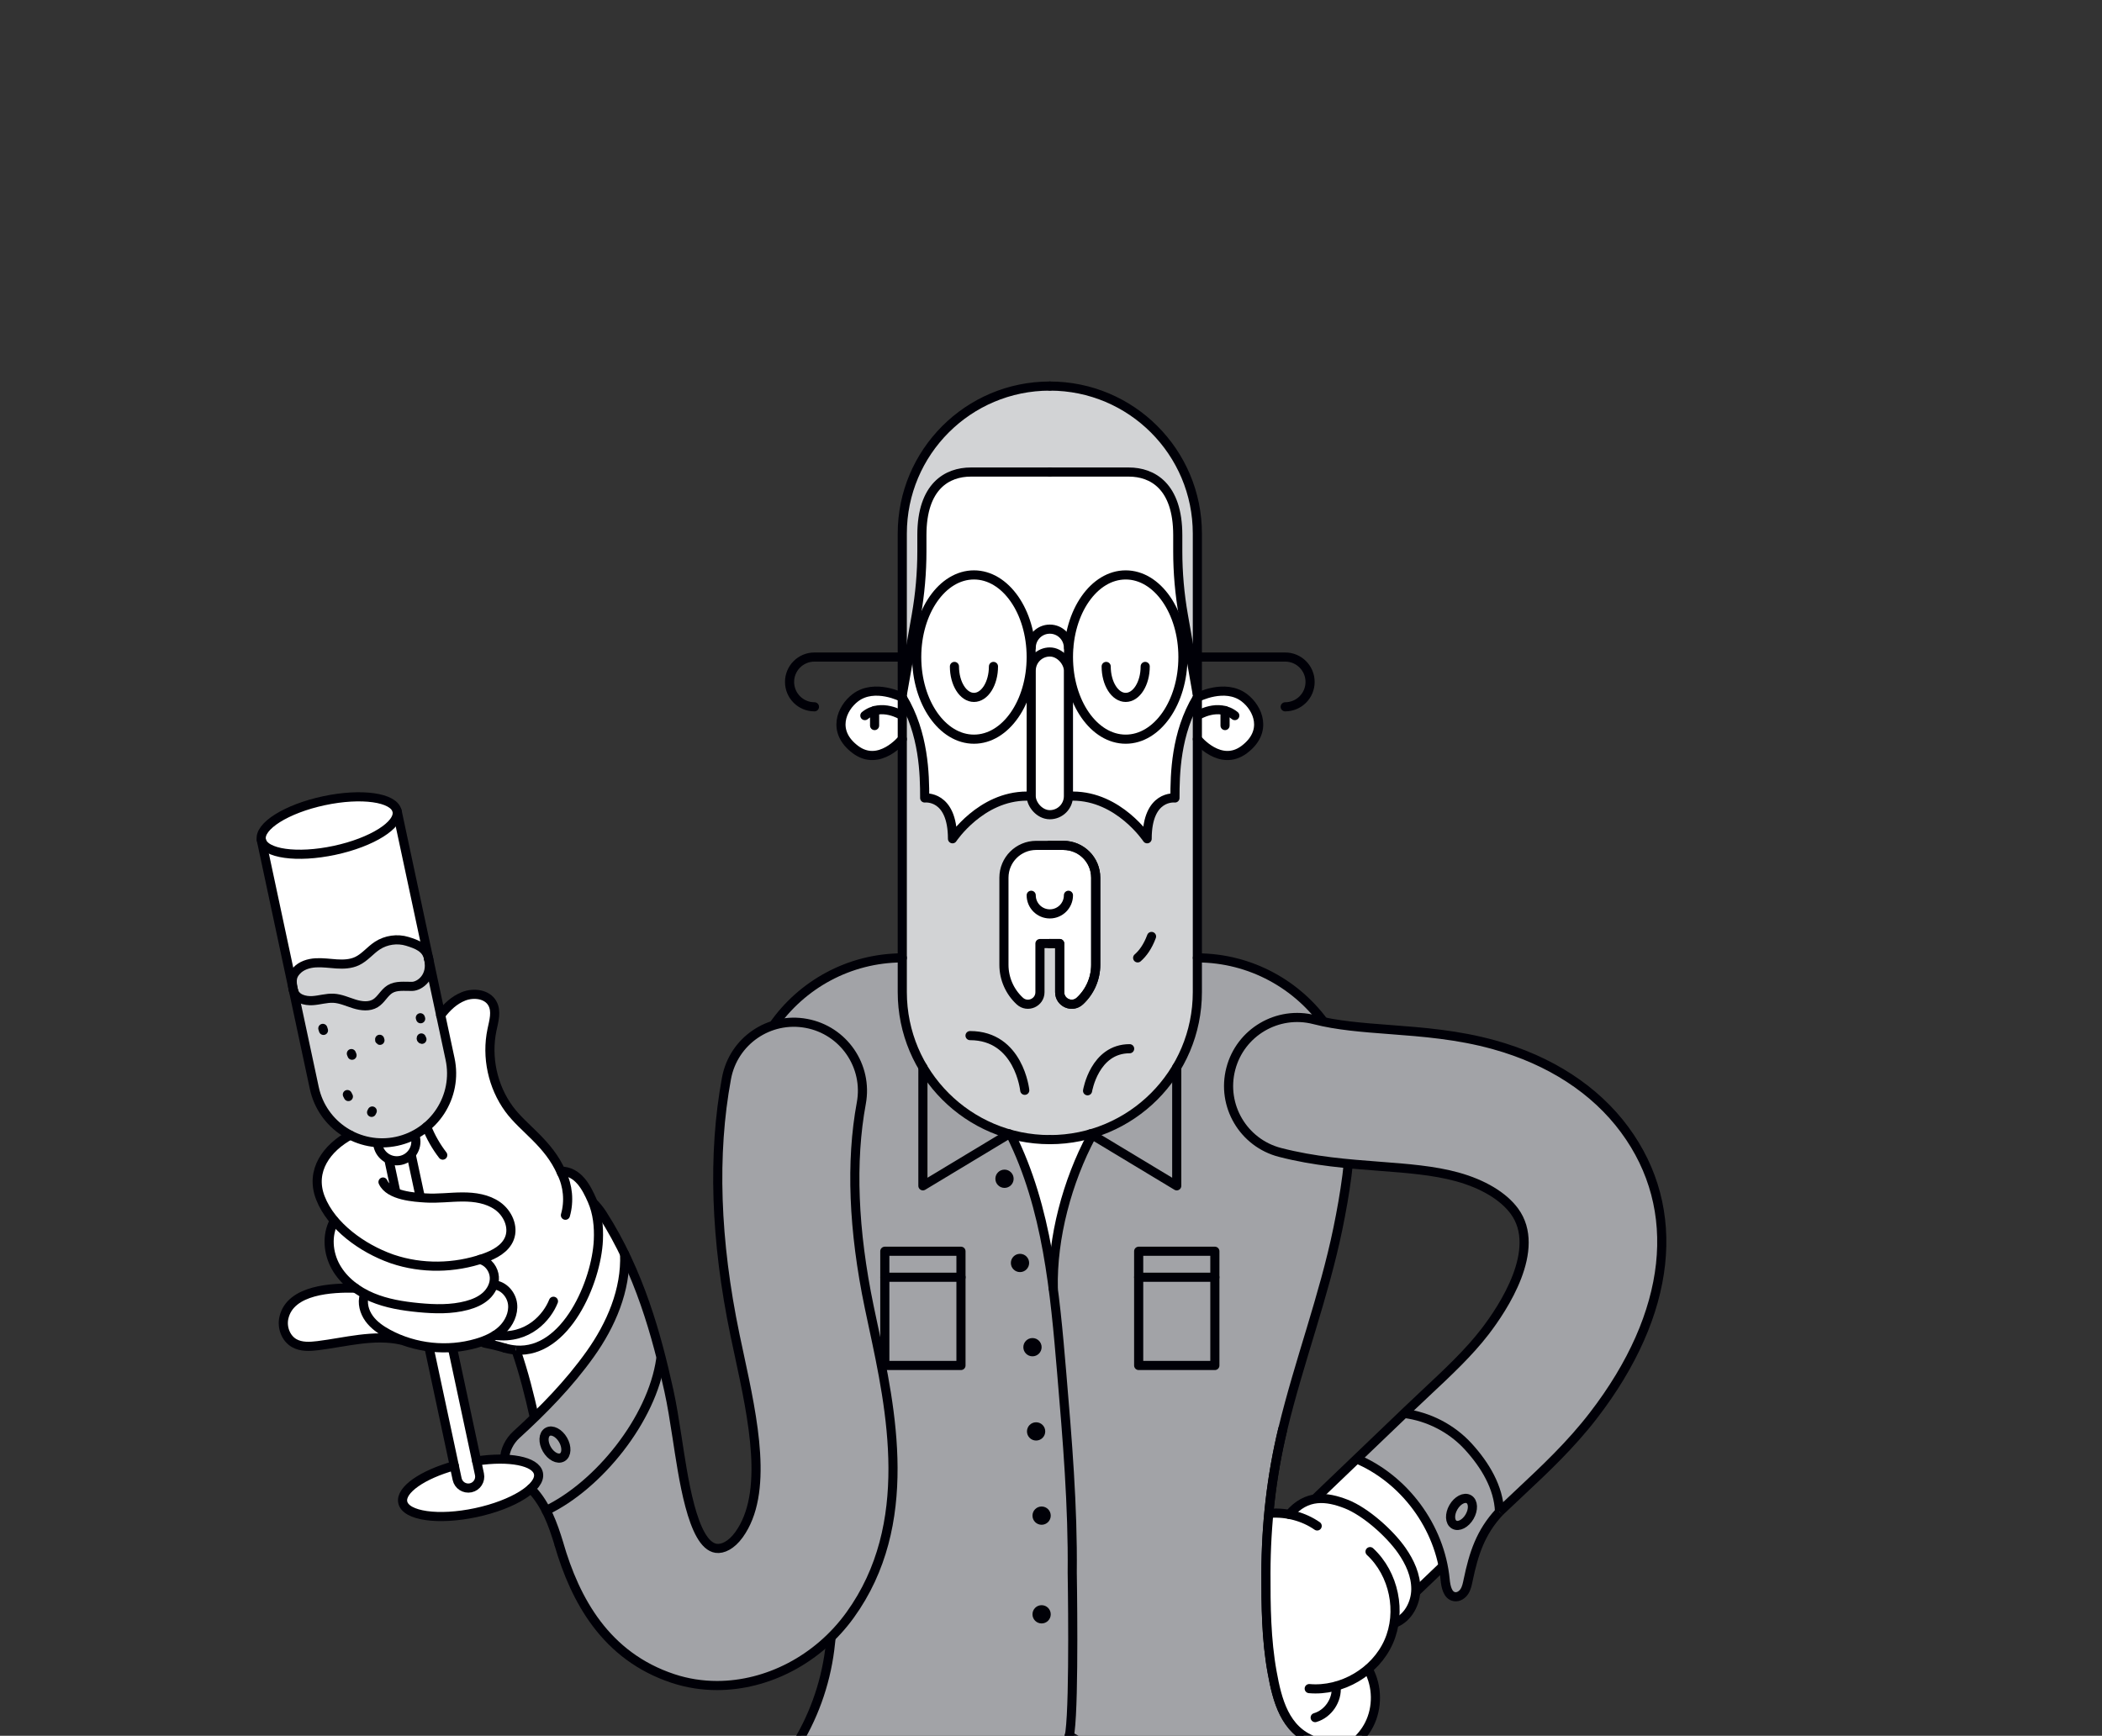
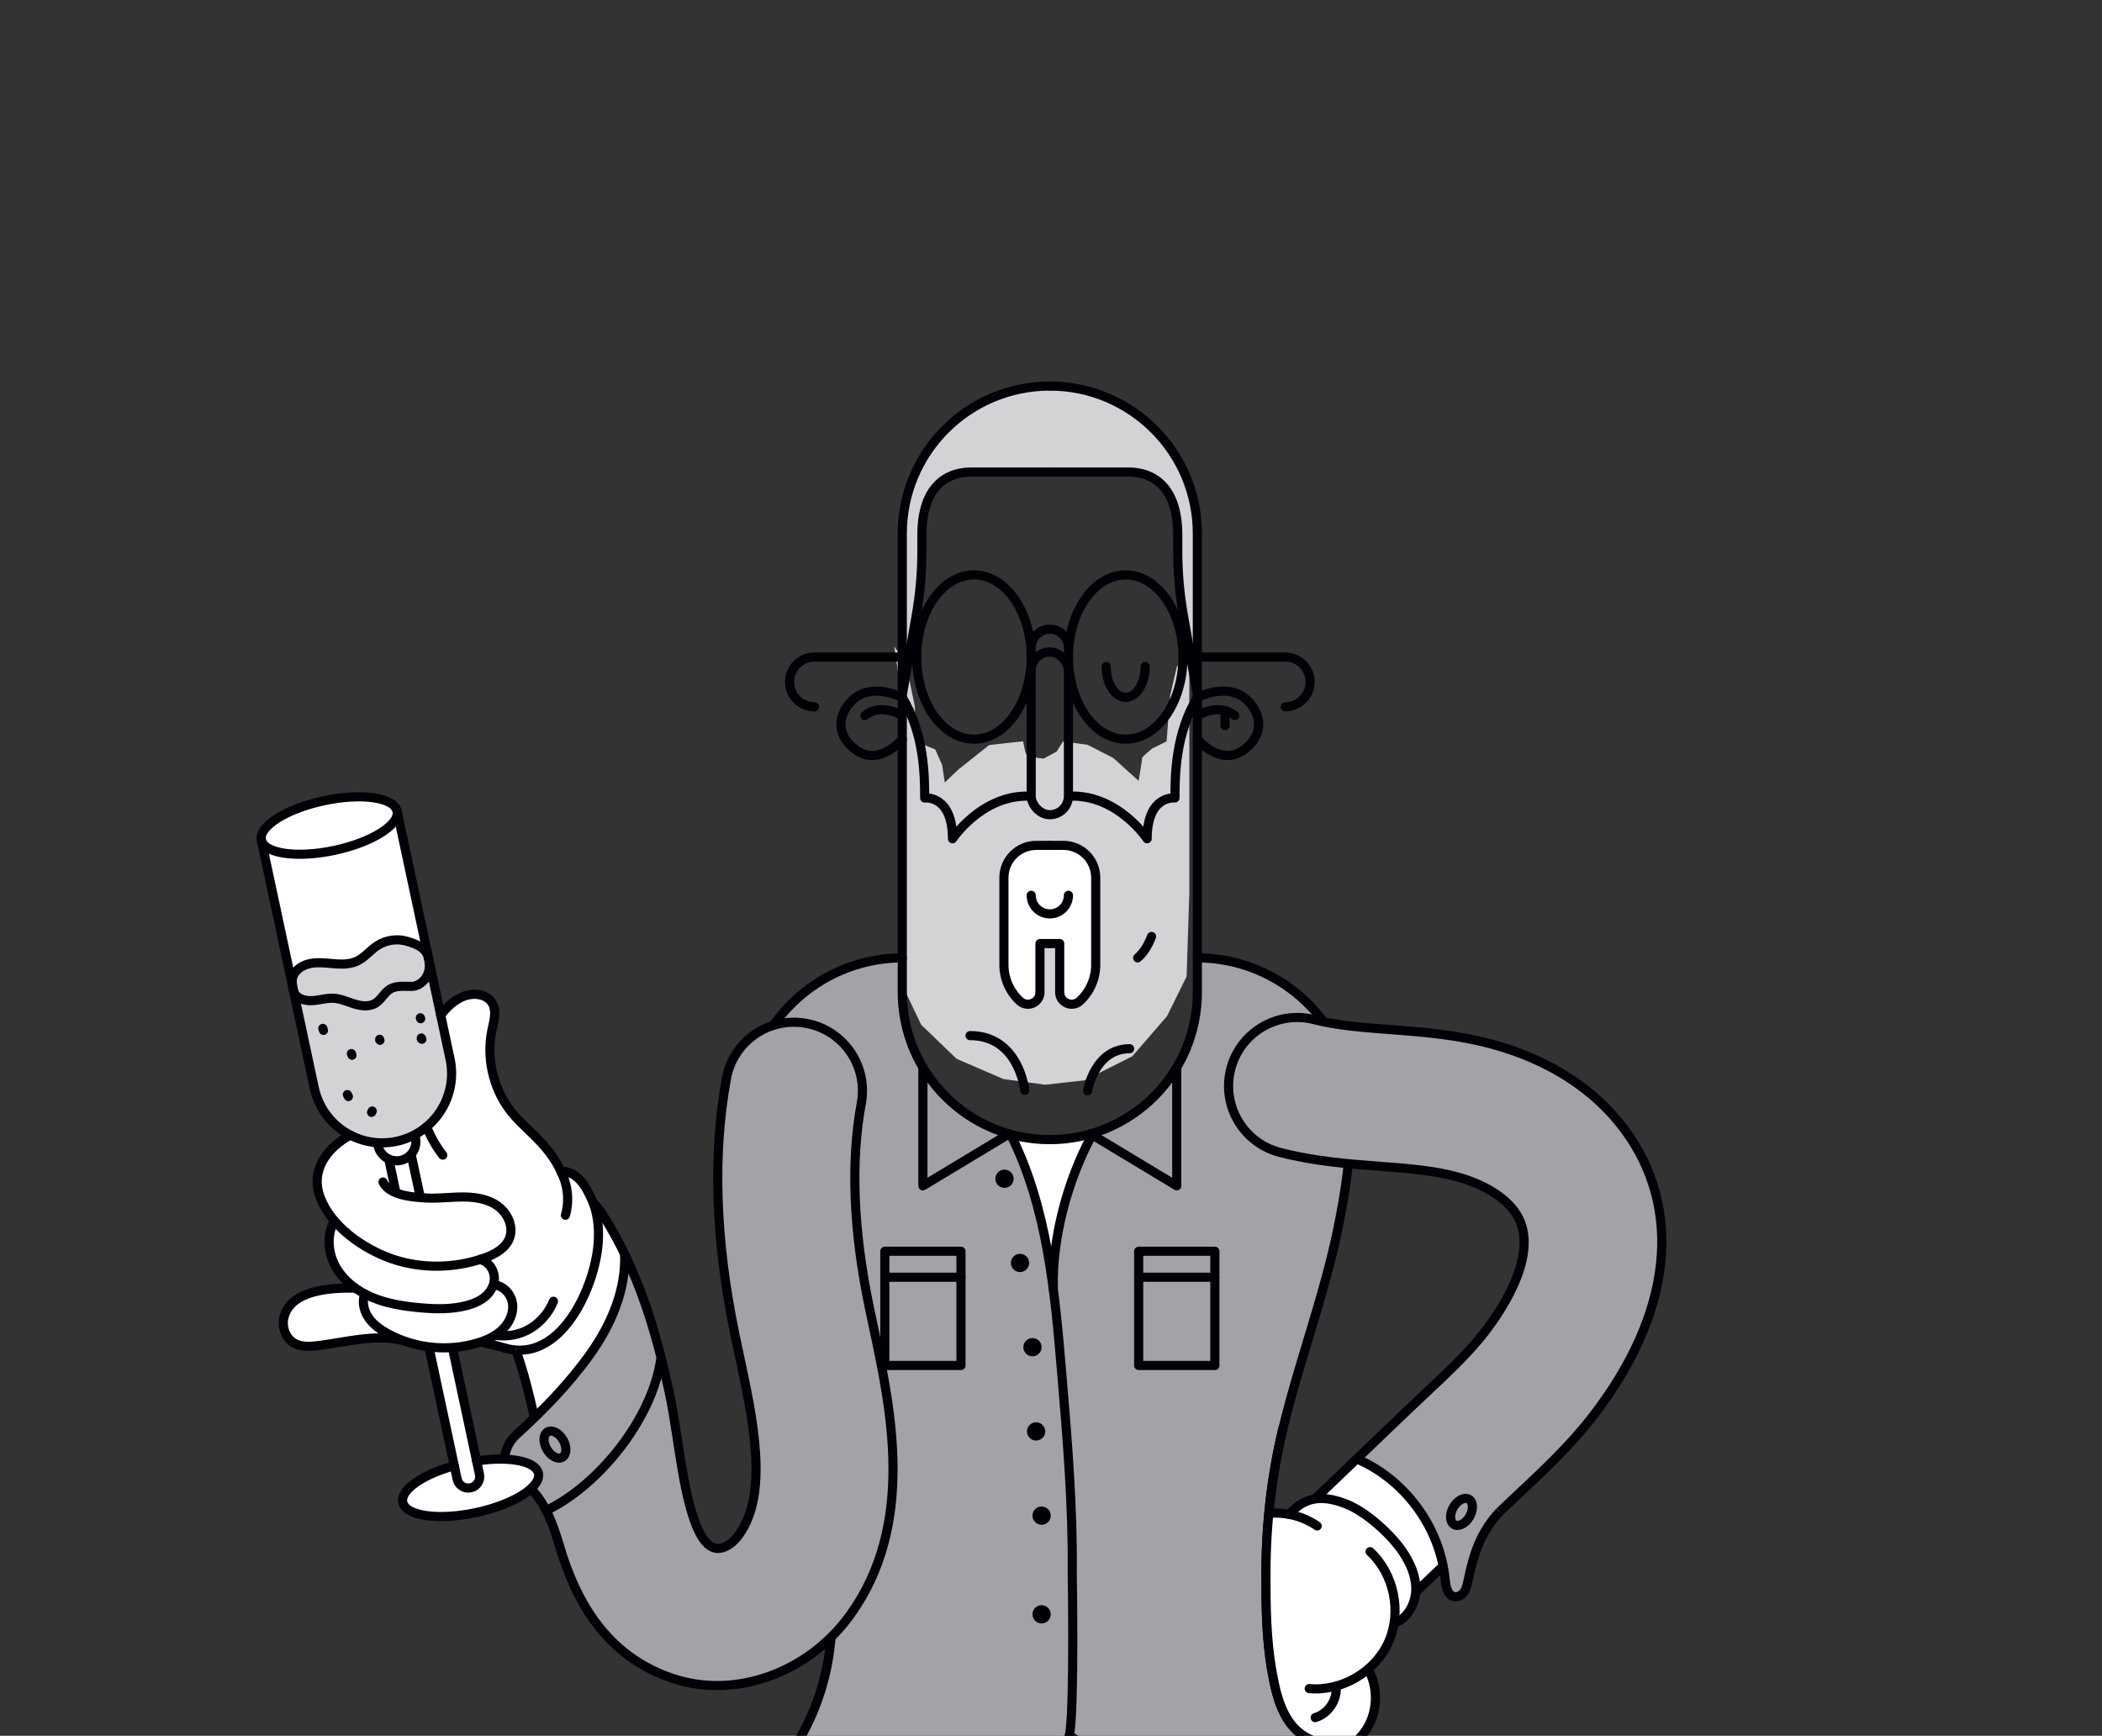
<svg xmlns="http://www.w3.org/2000/svg" viewBox="0 0 660.5 545.5">
  <rect x="0" y="0" width="660.5" height="545.5" fill="#333333" stroke="none" />
  <defs>
    <style>
      .cls-1, .cls-2, .cls-3, .cls-4 {
        fill: none;
      }

      .cls-2 {
        stroke: #000007;
      }

      .cls-2, .cls-3 {
        stroke-linecap: round;
        stroke-linejoin: round;
      }

      .cls-2, .cls-3, .cls-4 {
        stroke-width: 2.87px;
      }

      .cls-3, .cls-4 {
        stroke: #000007;
      }

      .cls-5 {
        fill: #000007;
      }

      .cls-6 {
        fill: #000007;
      }

      .cls-7 {
        fill: #a2a3a7;
      }

      .cls-8 {
        clip-path: url(#clippath-1);
      }

      .cls-9 {
        fill: #fff;
      }

      .cls-4 {
        stroke-miterlimit: 10;
      }

      .cls-10 {
        fill: #d2d3d5;
      }

      .cls-11 {
        clip-path: url(#clippath);
      }
    </style>
    <clipPath id="clippath">
      <rect class="cls-1" x="-41.76" y="-708.9" width="616.67" height="616.67" />
    </clipPath>
    <clipPath id="clippath-1">
      <rect class="cls-1" width="660.5" height="545.5" />
    </clipPath>
  </defs>
  <g id="Schild_239_35_" data-name="Schild 239,35%">
    <g class="cls-11">
      <g>
        <g>
          <path class="cls-5" d="M94.45-353.71c-.02.19.05.38.17.53s.31.22.5.24l135.18,10.53-.72,21.47c-1.15.26-2.27.55-3.33.98-2.75,1.08-5.96,2.8-8.98,7.32-5.19,2.13-9.5,5.72-12.14,10.1-3.21,5.39-4.28,11.3-2.94,15.89-3.11,6.56-3.66,13.81-3.42,19.36.38,9.17,2.87,17.47,7.23,24.01,2.54,3.85,5.74,7.06,9.33,9.48,7.44,6.56,7.66,12.45,7.97,22.21,2.15,86.88,13.21,146.19,31.28,193.42,18.07,47.25,43.15,82.38,73.38,120.92,4.26,5.41,10.65,8.52,17.52,8.52,5.03,0,9.77-1.65,13.74-4.74,4.67-3.69,7.64-8.95,8.35-14.84.72-5.91-.91-11.75-4.57-16.42-46.27-59-77.53-105.27-89.73-206.75-.45-3.85-.67-7.28-.67-10.36,0-2.92.19-5.53.6-7.97.77-4.57,2.25-10.27,7.3-13.64.24-.17.5-.34.77-.48,1.12-.72,2.27-1.44,2.9-2.7.72-1.39.55-3.28-.43-4.86-.81-1.32-2.01-2.3-3.26-3.28-3.59-2.78-7.44-5.46-11.54-8.09-.5-9.55-.89-19.6-1.12-29.82-.14-7.99,2.13-18.84,6.65-24.1.05-.02.02-.1.05-.12,3.21-3.04,6.03-6.75,8.21-10.99,3.16-6.13,5.19-13.43,6.27-22.31.65-5.53,1.01-12.59-2.15-18.45-1.08-2.01-2.56-3.83-3.97-5.58-2.11-2.61-4.09-5.05-4.91-8.09-.31-1.15-.43-2.35-.55-3.61-.17-1.51-.31-3.09-.84-4.6-1.91-5.51-7.99-8.09-13.33-7.73-.36-.65-.86-1.29-1.44-1.89l2.03-19.55s-.02-.05-.02-.1l136.91,10.68h.05c.17,0,.34-.07.48-.17.14-.12.22-.31.24-.5l15.44-199.62c.02-.41-.26-.74-.67-.77l-139.61-11.06,1.27-16.37c.38-4.86-3.28-9.17-8.14-9.6l-10.99-.98c-2.44-.19-4.79.55-6.63,2.15-1.87,1.58-2.97,3.81-3.11,6.25l-.98,16.28-137.03-10.87c-.41-.05-.74.26-.77.67l-15.84,200ZM95.93-354.31l15.75-198.56,137.03,10.84h.02l27.12,2.15,139.61,11.06-15.34,198.21-304.19-23.7ZM200.22-267.35c-.43-10.15,2.15-18.93,7.25-24.75,4.12-4.69,10.15-7.75,16.56-8.43,6.13-.62,13.48,1.12,18.81,4.48.07,1.51.41,2.92,1.03,4.16,2.3,4.6,7.68,6.2,12.06,5.82,3.09,1.34,5.43,5,5.24,8.26-.22,3.18-2.47,6.1-5.51,7.08-4.02,1.32-8.38-.69-11.73-2.56l-1.32-.77c-3.42-1.96-6.94-4-10.94-4.09-4.21-.07-8.31,2.15-10.48,5.72-2.2,3.57-2.32,8.26-.36,11.94.14.24.38.38.65.38.1,0,.22-.02.34-.1.24-.12.38-.38.38-.62,0-.12-.02-.24-.1-.36-1.75-3.23-1.63-7.35.31-10.51,1.29-2.08,3.33-3.64,5.65-4.43l-.53,15.49-.55,16.16c-.14,4.4,3.16,8.26,7.54,8.76l9.72,1.12c.34.05.67.07,1.01.07,1.94,0,3.78-.65,5.31-1.87,1.8-1.46,2.92-3.49,3.16-5.79l2.85-27.38c3.33-1.29,5.79-4.57,6.03-8.16.19-3.26-1.65-6.73-4.43-8.69,4.24-.98,7.99-3.42,11.42-5.98.34-.24.38-.69.17-1.01-.24-.31-.69-.38-1.01-.14-3.69,2.73-7.71,5.34-12.25,5.98-4.09.6-9.33-.91-11.37-4.98-1.01-2.03-1.17-4.62-.45-7.23.55-2.11,1.68-4.26,3.49-6.82,2.75-3.83,7.3-8.71,13.38-10.03,5.1-1.1,11.78,1.08,13.67,6.56.48,1.34.62,2.78.77,4.26.12,1.27.26,2.56.6,3.83.89,3.35,3.06,6.03,5.17,8.64,1.39,1.7,2.82,3.45,3.83,5.36,2.97,5.48,2.61,12.28,1.99,17.59-1.05,8.71-3.04,15.84-6.13,21.83-3.69,7.18-9.19,12.83-15.46,15.92-.34.19-.5.62-.31.96.12.26.38.41.65.41.1,0,.22-.02.31-.07,1.51-.74,2.94-1.63,4.33-2.63-3.11,5.98-4.69,14.6-4.57,21.3.24,9.89.6,19.58,1.08,28.87-8.78-5.51-18.74-10.68-30.11-15.61-4.31-1.89-10.29-4.98-12.54-10.17-.02-.69-.05-1.36-.07-2.06-.14-4.09-.24-7.59-.91-10.79-.67-3.21-1.89-6.1-4.21-8.98,2.23,1.03,4.52,1.8,6.89,2.2.05.02.07.02.12.02.34,0,.65-.26.72-.6.05-.38-.19-.77-.6-.84-7.66-1.34-14.77-6.25-19.55-13.45-4.21-6.32-6.63-14.36-6.99-23.29ZM203.26-288.51c-.74-4.62,1.03-9.77,3.14-13.28,2.49-4.19,6.63-7.59,11.63-9.6,9.41-3.81,20.82-1.96,28.6,4.55-1.17,1.7-2.61,4.02-3.33,6.7-.24.81-.36,1.65-.43,2.47-5.51-3.23-12.81-4.91-18.98-4.28-6.77.72-13.14,3.95-17.5,8.93-1.24,1.41-2.25,2.94-3.14,4.52ZM226.31-174.46c-.62-10.27-1.08-20.97-1.41-32.12,2.97,4.19,8.07,6.82,11.92,8.5,17.23,7.49,31.24,15.49,42.8,24.46,1.2.91,2.23,1.77,2.92,2.87.55.93.96,2.32.38,3.47-.45.91-1.39,1.51-2.39,2.13-.29.17-.55.34-.81.5-5.48,3.71-7.11,9.74-7.9,14.6-.17,1.08-.31,2.2-.41,3.35-.05-.05-.07-.1-.14-.12l-3.28-1.05c-9.14-2.92-14.67-4.69-23.55-10.15-5.48-3.37-15.1-9.96-18.12-16.44ZM219.7-313.52c2.39-2.92,4.81-4.21,7.08-5.12,2.63-1.03,5.65-1.51,8.98-1.41,6.2.22,12.23,2.47,17.09,6.32-1.89,1.56-3.69,3.47-5.39,5.74-7.56-6.29-18.36-8.4-27.76-5.53ZM234.71-237.12c-3.64-.43-6.39-3.64-6.27-7.3l1.08-32.07c.72-.14,1.41-.22,2.15-.22,3.61.1,6.99,2.03,10.24,3.9l1.32.77c3.09,1.72,7.54,3.81,11.85,2.92l-2.78,26.81c-.19,1.89-1.12,3.61-2.61,4.81-1.51,1.2-3.37,1.72-5.27,1.51l-9.72-1.12ZM231.02-321.23l.72-21.06,30.71,2.39s-.02.02-.02.05l-1.91,18.43c-.84-.77-1.72-1.46-2.7-2.08-2.25-1.39-4.79-2.27-7.35-2.58-4.88-.57-10.68,1.27-14.58,4.62-.02,0-.05-.02-.1-.02-1.65-.05-3.23.05-4.76.26ZM226.52-171.28c3.83,5.55,11.2,10.84,17.16,14.48,9.02,5.55,14.6,7.35,23.86,10.29l3.28,1.05c.07.02.14.02.22.02.1,0,.19-.05.26-.07-.24,4.07-.07,8.69.55,14.19,6.13,50.93,17.04,88.01,32.22,119.75,15.17,31.74,34.61,58.11,57.8,87.72,3.45,4.38,4.95,9.84,4.31,15.34-.67,5.53-3.45,10.46-7.83,13.91-3.71,2.9-8.14,4.43-12.85,4.43-6.44,0-12.42-2.92-16.4-7.97C273.8,31.31,235.69-27.88,226.52-171.28ZM237.99-321.33c3.57-2.51,8.31-3.83,12.3-3.35,2.35.29,4.69,1.12,6.77,2.42,1.03.62,1.99,1.36,2.85,2.2.41.41,1.22,1.2,1.8,1.99-.14.02-.31.02-.45.07-2.49.53-4.91,1.68-7.23,3.35-4.57-3.73-10.17-6.06-16.04-6.68ZM249.53-543.4l.98-16.32c.12-2.03,1.05-3.9,2.61-5.24s3.54-1.96,5.58-1.8l10.96.98c4.09.36,7.16,3.97,6.85,8.07l-1.24,16.35-25.73-2.03Z" />
          <path class="cls-7" d="M243.69-156.8c-5.96-3.64-13.33-8.93-17.16-14.48,9.17,143.39,47.27,202.59,102.59,273.15,3.97,5.05,9.96,7.97,16.4,7.97,4.72,0,9.14-1.53,12.85-4.43,4.38-3.45,7.16-8.38,7.83-13.91.65-5.51-.86-10.96-4.31-15.34-23.19-29.61-42.63-55.98-57.8-87.72-15.17-31.74-26.09-68.81-32.22-119.75-.62-5.51-.79-10.12-.55-14.19-.07.02-.17.07-.26.07-.07,0-.14,0-.22-.02l-3.28-1.05c-9.26-2.94-14.84-4.74-23.86-10.29Z" />
        </g>
        <path class="cls-4" d="M224.04-211.61c4.3,173.55,44.17,236.97,104.51,313.92,4.25,5.42,10.57,8.25,16.96,8.25,4.65,0,9.34-1.5,13.28-4.59,9.36-7.34,11-20.88,3.66-30.24-45.89-58.52-77.47-104.12-89.88-207.11" />
      </g>
    </g>
  </g>
  <g id="charakter_1_modul_sekt" data-name="charakter 1 modul sekt">
    <g class="cls-8">
-       <path class="cls-9" d="M282.86,233.45c-.3-.12-5.71,3.98-5.71,3.98l-8.12-.86-3.92-5.24-.67-6.44,4.24-6.02s5.31-1.57,5.48-1.67,8.7.81,8.7.81l.67-55.12,4.53-15.22,8.87-11.91s13.43-10.2,13.73-10.58,16.54-3.82,16.54-3.82c0,0,14.14,1.15,14.29,1.44s14.05,6.27,14.05,6.27c0,0,7.21,6.06,7.39,6.27s9.47,13.78,9.47,13.78l3.86,13.1v47.52s.69,9.12.69,9.12l5.63-.84,7.76.81,4.38,5.15.62,5.4-3.11,4.54s-5.09,4.56-5.39,4.49-8.38-3.59-8.38-3.59l-2.2-1.57v85.01l-4.75,13.92-5.09,7.71-9.58,9.58-13.47,6.51-14.89,2.02-15.69-2.62-13.72-8.46-10.7-13.77-4.83-14.07v-29.11s-.66-56.5-.66-56.5Z" />
      <path class="cls-7" d="M256.11,559.56l-6.74.7-2.71-2.36.44-4.3,6.13-10.71,5.35-13.82,3.39-24.77-1.23-32.93-1.97-12.58-10.64-38.62-8.11-29.13-3.46-21.3-1.17-26.12,6.66-21.23,13.78-12.78,12.19-6.04,15.03-2.52.96,17.49,4.15,12.22,2.74,7.53,11.44,10.81,8.96,5.19,7.22,2.47,4.87,13.95,5.04,16.91,2.17,12.18,3.9-21.38,6.86-18.23,2-3.43,8.62-4.19,8.9-6.29,6.02-6.56,3.96-6.21,3.98-10.34,1.41-21.83,7.68.33s15.11,4.85,15.22,5.07,10.37,7.3,10.37,7.3l9.37,11.98,4.23,12.84.93,22.65-3.07,21.65-8.14,33.11-5.62,15.15-7.22,33.4-2.35,18.64.61,30.13,3.12,19.34,3.93,9.36,5.62,4.53,6.98,2.65s1.23,2.43,1.18,2.97-2.61,5.04-2.61,5.04l-7.34,2.79-12.34,1.84-20.84-.99-19.85-5.87-19.72-9.44-6.38,9.19-11.29,6.13-20.36.66-22.59-3.85-7.85-.32-7.85.96-3.97,1Z" />
      <polygon class="cls-9" points="318.52 356.74 323.63 371.51 328.51 388.13 331.03 398.52 333.81 382.11 338.7 366.09 342.68 356.34 331.68 358.15 323.38 357.7 318.52 356.74" />
-       <path class="cls-10" d="M283.52,220.4v89.2s2.51,17.24,2.51,17.24l5.93,12.44,11.14,10.72,14.68,6.34,13.17,1.8,12.39-1.4,14.97-7.54,10.88-12.58,6.19-12.48.85-26.48v-76.47s-3.95,5.69-3.95,5.69l-2.1,8.99-1.1,14.38-4.49,2.2s-3.29,2.7-3.2,3-1.1,7.19-1.1,7.19l-7.92-7.16-8.09-4.16-7.75-1.06-2,3.2-4.09,2.2-3.1-.4s-2.3-.7-2.5-1.2c-.2-.5-.84-3.86-.84-3.86l-10.64,1.17-9.69,7.69-4.29,4.09-.82-5.51-2.17-4.87-5.89-2.4-.54-11.18-2.75-13.51-3.71-5.27Z" />
+       <path class="cls-10" d="M283.52,220.4v89.2l5.93,12.44,11.14,10.72,14.68,6.34,13.17,1.8,12.39-1.4,14.97-7.54,10.88-12.58,6.19-12.48.85-26.48v-76.47s-3.95,5.69-3.95,5.69l-2.1,8.99-1.1,14.38-4.49,2.2s-3.29,2.7-3.2,3-1.1,7.19-1.1,7.19l-7.92-7.16-8.09-4.16-7.75-1.06-2,3.2-4.09,2.2-3.1-.4s-2.3-.7-2.5-1.2c-.2-.5-.84-3.86-.84-3.86l-10.64,1.17-9.69,7.69-4.29,4.09-.82-5.51-2.17-4.87-5.89-2.4-.54-11.18-2.75-13.51-3.71-5.27Z" />
      <path class="cls-9" d="M315.46,275.72c-.38-.4,2.92-7.39,2.92-7.39l6.19-2.64h7.69s8.09,1.54,8.39,1.74,3.39,5.49,3.39,5.49l.26,9.98-.16,23.26-3.2,6.99-3.83,2-3.55-1.8-.8-4.89.23-10.8-6.42-.58-.5,13.68-1.28,4.39h-3.55l-4.14-4.39-1.1-4.99-.55-16.5.03-13.56Z" />
      <path class="cls-10" d="M284.76,211.29l4.35-21.01.56-16.25,1.31-15.3,5.72-8.03,9.34-3.02s50.48.81,50.63.78,7.47,3.05,7.47,3.05c0,0,4.13,6.96,4.62,7.17.49.21,1.69,16.08,1.34,16.46s.63,16.14.63,16.14l5.51,21.3v-49.25s-3.54-16.25-3.54-16.25l-10.63-12.74-14.26-9.41-16.43-3.57-11.48,1.05s-14.32,5.8-14.22,5.73-11.59,10.07-11.59,10.07l-6.72,10.93-3.86,12.65s.2,26.13,0,26.37,0,23.87,0,23.87l1.24-.74Z" />
      <circle class="cls-6" cx="315.64" cy="370.45" r="2.87" />
      <circle class="cls-6" cx="320.51" cy="396.91" r="2.87" />
      <circle class="cls-6" cx="324.43" cy="423.38" r="2.87" />
      <circle class="cls-6" cx="325.57" cy="449.85" r="2.87" />
      <circle class="cls-6" cx="327.3" cy="476.32" r="2.87" />
      <circle class="cls-6" cx="327.3" cy="507.33" r="2.87" />
      <path class="cls-2" d="M283.52,219.17s-8.66-4.5-14.73.09c-4.37,3.31-7.52,10.66,0,16.3,7.52,5.64,14.73-3.27,14.73-3.27" />
      <path class="cls-2" d="M283.52,224.89s-6.59-4.18-11.76,0" />
-       <line class="cls-2" x1="274.82" y1="223.33" x2="274.82" y2="228.02" />
      <path class="cls-2" d="M283.52,218.36l4.4-25.02c1.17-6.65,1.76-13.38,1.76-20.13v-5.05c0-15.43,8-19.81,15.37-19.81h24.84" />
      <rect class="cls-2" x="324.03" y="204.9" width="11.7" height="51.14" rx="5.85" ry="5.85" />
      <ellipse class="cls-2" cx="306.04" cy="206.49" rx="17.99" ry="25.81" />
      <ellipse class="cls-2" cx="353.72" cy="206.49" rx="17.99" ry="25.81" />
      <path class="cls-2" d="M324.03,203.57c0-3.23,2.62-5.85,5.85-5.85h0c3.23,0,5.85,2.62,5.85,5.85" />
-       <path class="cls-2" d="M312.17,209.44c0,5.38-2.74,9.73-6.13,9.73s-6.13-4.36-6.13-9.73" />
      <path class="cls-2" d="M359.85,209.44c0,5.38-2.74,9.73-6.13,9.73s-6.13-4.36-6.13-9.73" />
      <path class="cls-2" d="M335.73,281.36c0,3.23-2.62,5.85-5.85,5.85h0c-3.23,0-5.85-2.62-5.85-5.85" />
      <path class="cls-2" d="M329.88,358.15h0c-25.61,0-46.36-20.76-46.36-46.36v-92.61" />
      <path class="cls-2" d="M283.52,219.17c6.83,11.3,7.04,24.23,7.04,31.61,0,0,8.74-1.08,8.74,12.82,0,0,8.88-13.41,23.37-13.41" />
      <path class="cls-2" d="M341.74,342.8s2.17-13.22,13.22-13.22" />
      <path class="cls-2" d="M322,342.65s-1.78-17.19-17.19-17.19" />
      <path class="cls-2" d="M357.48,301.03c1.62-1.41,3.18-3.54,4.36-6.73" />
      <path class="cls-2" d="M329.88,121.33c-25.61,0-46.36,20.76-46.36,46.36v50.32" />
      <path class="cls-2" d="M376.24,219.17s8.66-4.5,14.73.09c4.37,3.31,7.52,10.66,0,16.3-7.52,5.64-14.73-3.27-14.73-3.27" />
      <path class="cls-2" d="M376.24,224.89s6.59-4.18,11.76,0" />
      <line class="cls-2" x1="384.94" y1="223.33" x2="384.94" y2="228.02" />
      <path class="cls-2" d="M376.24,219.17c-6.83,11.3-7.04,24.23-7.04,31.61,0,0-8.74-1.08-8.74,12.82,0,0-8.88-13.41-23.37-13.41" />
      <path class="cls-2" d="M329.88,121.33c25.61,0,46.36,20.76,46.36,46.36v50.32" />
      <path class="cls-2" d="M376.24,218.36l-4.4-25.02c-1.17-6.65-1.76-13.38-1.76-20.13v-5.05c0-15.43-8-19.81-15.37-19.81h-24.84" />
      <path class="cls-2" d="M242.94,322.38c8.91-12.86,23.76-21.29,40.58-21.35" />
      <polyline class="cls-2" points="317.09 356.34 290 372.67 290 335.43" />
      <path class="cls-2" d="M329.88,358.15h0c25.61,0,46.36-20.76,46.36-46.36v-92.61" />
      <polyline class="cls-2" points="342.68 356.34 369.76 372.67 369.76 335.43" />
      <path class="cls-2" d="M329.88,296.53h-3.1v15.29c0,3.29-3.92,5.01-6.34,2.77h0c-3.17-2.93-4.98-7.06-4.98-11.38v-27.38c0-5.61,4.54-10.15,10.15-10.15h4.27" />
      <path class="cls-2" d="M329.88,296.53h3.1s0,15.29,0,15.29c0,3.29,3.92,5.01,6.34,2.77h0c3.17-2.93,4.98-7.06,4.98-11.38v-27.38c0-5.61-4.54-10.15-10.15-10.15h-4.27" />
      <path class="cls-2" d="M283.52,206.49h-27.6c-4.32,0-7.82,3.5-7.82,7.82s3.5,7.82,7.82,7.82" />
      <path class="cls-2" d="M376.24,206.49h27.6c4.32,0,7.82,3.5,7.82,7.82,0,4.32-3.5,7.82-7.82,7.82" />
      <g>
        <rect class="cls-3" x="357.8" y="393.23" width="23.94" height="35.9" />
        <line class="cls-3" x1="357.8" y1="401.4" x2="381.73" y2="401.4" />
      </g>
      <g>
        <rect class="cls-3" x="278.03" y="393.23" width="23.93" height="35.9" />
        <line class="cls-3" x1="278.03" y1="401.4" x2="301.97" y2="401.4" />
      </g>
      <path class="cls-2" d="M342.95,357.03c-7.55,14.14-12.37,31.94-11.98,47.97" />
      <path class="cls-2" d="M242.94,322.38c-10.94,16.92-7.98,42.24-3.59,63.62,4.39,21.38,12.22,41.9,17.33,63.11,5.47,22.67,6.98,46.2,4.04,69.33-1.4,11.01-5.27,21.71-11.27,31.05-1.92,2.98-5.35,8.01-.84,10.45,1.37.74,3.03.7,4.55.37,3.01-.65,5.87-1.76,8.92-2.27,3.54-.59,7.14-.67,10.71-.48,7.18.39,14.24,1.9,21.33,3.05,9.58,1.55,20.08,2.17,28.85-1.35,3.73-1.5,6.9-4.15,9.26-7.41l2.14-2.96c.99-1.37,1.63-2.96,1.85-4.64,1.38-10.61.7-50.03.7-50.03.22-20.93-1.54-41.82-3.3-62.67-2.16-25.61-4.51-51.92-16-74.91" />
-       <path class="cls-2" d="M329.88,296.53h3.1v15.29c0,3.29,3.92,5.01,6.34,2.77h0c3.17-2.93,4.98-7.06,4.98-11.38v-27.38c0-5.61-4.54-10.15-10.15-10.15h-4.27" />
      <path class="cls-2" d="M376.25,301.03c16.82.06,31.66,8.49,40.58,21.35,10.94,16.92,7.98,42.24,3.59,63.62-4.39,21.38-12.22,41.9-17.33,63.11-3.56,14.77-5.26,29.99-5.29,45.18-.02,10.42.08,20.93,1.94,31.21,1.58,8.75,3.95,18.27,13.27,21.64,1.32.48,2.71.8,3.91,1.53,3.53,2.14,2.4,6.13-.36,8.15-2.85,2.08-6.7,2.87-10.09,3.49-6.91,1.27-14.13,1.63-21.15,1.38-.12,0-.25,0-.37-.02-17.59-.8-33.74-7.67-48.94-16.11" />
      <path class="cls-7" d="M228.11,339.86l3.85-10.71,7.11-5.54,13.25-2.36,9.44,3.43,5.74,6.35,3.17,6.9-.41,12.31s-1.95,11.62-1.76,11.55.41,24.12.5,24.12,4.55,26.86,4.55,26.86l4.46,22.44,2.92,25.75-3.22,24.18-6.63,16.24-10.86,14.39-19.55,11.99-13.63,1.93-16.21-2.02-15.55-8.56s-13.41-17-13.29-17-8.28-22.01-8.28-22.01l-4.76-9.75-1.9-2.26,2.2-2.79-.32-3.71-3.48-1.88-6.12-.77v-4.96l9.02-8.53,15.77-16.85,7.96-13.7,4.84-19.44,5.11,12.26,6.48,22.1,2.15,10.38,3.63,23.07s1.95,10.23,2.07,10.15,3.64,9.33,3.77,9.49,3.88,3.79,3.88,3.79c0,0,4.29-.08,4.65-.31s5.39-6.36,5.39-6.36l2.3-6.91,1.13-16.9-2.09-11.05-4.43-26.82-4.68-27.33s-.78-33.85-.7-33.73,2.53-17.43,2.53-17.43Z" />
      <path class="cls-9" d="M167.87,445.25l-5.68-20.82-9.98-2.36-18.91,1.04s-11.51-2.76-11.45-2.91-24.64,2.91-24.64,2.91c0,0-5.6-1.56-5.72-1.68s-2.43-6.38-2.43-6.38c0,0,1.85-5.67,2.11-5.83s11.17-3.95,11.17-3.95l7.32-.89s-5.18-8.05-5.09-8.2-.59-8.82-.54-9.03.98-3.57.98-3.57l-4.35-6.27-.79-8.38,3.7-7.17,6.48-5.03,7.52,1.84,3.14,5.18,1.82,1.06,1.78,10.01,7.37,1.17-2.47-12.7,1.66-6.56,6.58-5.54,4-9.55s-.93-11.69-.72-11.92-2.12-10.86-2.12-10.86l5.09-4.76,6.2-2.12,4.25,2.02s.96,3.64.91,3.9-1.16,10.07-1.16,10.07c0,0,.81,8.91.91,9.06s2.39,6.97,2.39,6.97l7.79,10.54s7.13,6.97,7.21,7.08,4.22,6.18,4.22,6.18l5.01,1.84,4.44,7.22,3.2,5.05,7.66,13.18-2.36,13.87-5.69,11.44-9.09,13.05s-11.63,12.07-11.73,11.81Z" />
      <path class="cls-9" d="M134.76,423.38l7.98,37.25s-10.39,4.21-10.73,4.42-5.51,5-5.51,5l.91,4.64,6.68,1.63s11.75-.76,12.04-.86,11.38-2.4,11.38-2.4l8.88-3.97s3.08-3.3,2.86-3.78.3-3.57-.32-3.71c-.62-.14-3.9-1.49-3.9-1.49l-9.73-.96-5.6-.1-7.55-35.57-7.39-.1Z" />
      <path class="cls-9" d="M123.27,374.31l8.44,1.67-2.47-12.7,1.45-2.46-.32-3.98,5.22-4.06,4.28-4.88,1.83-10.52-2.97-17.23s-14.43-66.29-14.59-66.52-7.47-3-7.47-3h-12.69l-11.19,3.73-8.78,4.48-1.88,3.96.69,4.42,16.2,75.71s1.8,7.46,2.63,7.37,6.28,5.21,6.28,5.21c0,0,5.21,2.59,5.6,2.61s4.07.43,4.07.43l2.3,3.43,2.66,2.81.72,9.51Z" />
      <path class="cls-10" d="M92.17,312.48c.12.02-.35-5.44-.35-5.44l2.4-3.03,3.18-1.35h7.82l8.03-1.2s5.64-4.54,6.14-4.76,6.68-2.05,6.68-2.05c0,0,5.02,2.61,5.6,2.61s2.41,2.34,2.41,2.34l7.63,33.64s-.79,11.77-1.06,11.77-5.6,8.3-5.6,8.3c0,0-5.14,3.55-5.8,3.85s-11.31,1.9-11.31,1.9l-10.77-3.34s-6.92-7.38-6.79-7.93c.13-.56-3.63-14.06-3.63-14.06l-4.56-21.25Z" />
      <g>
        <path class="cls-4" d="M186.35,377.94c1.09,1.09,2.09,2.31,2.95,3.66,11.63,18.14,17.07,38.16,20.86,55.35,1.01,4.56,1.76,9.42,2.56,14.57,1.9,12.22,4.78,33.95,12.29,35.07,2.07.31,4.82-.98,7.19-4.26,9.42-13.04,4.46-36.18.07-56.6-.45-2.09-.89-4.15-1.31-6.15-6.19-29.74-7.09-56.89-2.68-80.7,2.16-11.7,13.38-19.43,25.1-17.26,11.7,2.16,19.43,13.4,17.26,25.1-3.38,18.29-2.54,39.85,2.5,64.08.4,1.92.82,3.89,1.25,5.9,5.64,26.29,13.36,62.29-7.27,90.86-10.15,14.05-26.07,22.15-41.81,22.15-4.7,0-9.37-.72-13.88-2.22-21.06-6.99-30.68-24.53-35.84-42.37" />
        <path class="cls-4" d="M167.87,445.25c-1.49-6.69-3.27-13.83-5.68-20.82" />
      </g>
      <path class="cls-3" d="M166.82,467.86c.11.11.22.22.33.34,4.41,4.71,6.6,10.86,8.45,16.92" />
      <path class="cls-3" d="M196.27,394.1c.47,11.28-4.26,22.26-10.82,31.46-6.67,9.36-14.74,17.61-23.24,25.36-2.01,1.83-3.65,4.83-3.63,7.63" />
      <path class="cls-3" d="M207.62,427.17c-2.72,18.97-19.64,39.71-35.98,47.53" />
      <path class="cls-3" d="M110.06,356.73c-7.25,3.95-12.74,11.09-9.39,19.73,3.51,9.03,13.35,15.9,22.18,19.05.16.06.32.11.48.17,9.22,3.12,19.48,2.94,28.67-.25,3.34-1.16,6.84-3,8.1-6.31,1.38-3.62-.58-7.88-3.74-10.13s-7.2-2.84-11.07-2.82c-3.87.01-7.74.56-11.61.31-3.36-.22-11.36-.64-13.33-5.01" />
      <path class="cls-3" d="M104.99,383.77c-2.4,4.42-1.92,10.06.55,14.43,2.47,4.38,6.72,7.56,11.35,9.51,4.63,1.95,9.66,2.76,14.67,3.24,5.06.48,10.24.63,15.15-.68,2.18-.58,4.32-1.48,5.99-2.99,1.67-1.52,2.8-3.73,2.63-5.98-.17-2.25-1.67-4.73-4.48-5.5" />
      <path class="cls-3" d="M114.49,407.03c-.78,2.46-.03,5.22,1.48,7.32,1.51,2.09,3.69,3.6,5.96,4.83,8.43,4.56,18.68,5.64,27.87,2.95,2.91-.85,5.78-2.11,7.97-4.2,2.2-2.09,3.65-5.12,3.29-8.13s-2.83-5.8-5.86-6" />
      <path class="cls-3" d="M155.54,419.65c10.51,1.38,16.46-5.85,18.37-10.7" />
      <path class="cls-4" d="M162.14,424.28c-1.22-.09-2.47-.32-3.76-.71" />
      <path class="cls-4" d="M176.17,368.05c5.55,0,8.17,5.29,9.9,9.23,1.71,3.89,2.14,8.23,1.95,12.48-.59,13.02-10.15,35.67-25.88,34.53" />
      <ellipse class="cls-3" cx="174.38" cy="453.99" rx="2.94" ry="4.61" transform="translate(-203.63 148.01) rotate(-30)" />
      <path class="cls-3" d="M176.43,368.55c2.05,4.09,2.5,8.96,1.24,13.36" />
      <path class="cls-3" d="M134.06,354.11c1.26,3.19,2.97,6.2,5.06,8.91" />
      <path class="cls-3" d="M176.43,368.55c-4.08-9.38-11.94-13.83-16.5-20.06-5.14-7.04-7.13-16.3-5.34-24.83.59-2.79,1.52-5.85.12-8.34-1.65-2.94-5.85-3.43-8.99-2.22-2.96,1.15-5.34,3.39-7.25,5.96" />
      <path class="cls-3" d="M125.93,421.13c-8.56-1.85-17.37.69-26.06,1.77-2.52.31-5.23.46-7.44-.8-2.65-1.52-3.9-4.96-3.23-7.94,2-8.97,15.28-9.49,22.45-9.34" />
      <path class="cls-3" d="M158.39,423.58c-1.99-.6-4.05-1.09-6.17-1.5" />
      <g>
        <line class="cls-4" x1="124.33" y1="374.42" x2="122.21" y2="364.49" />
        <path class="cls-4" d="M142.15,423.49l8.51,39.83c.41,1.94-.82,3.85-2.76,4.26s-3.85-.82-4.26-2.76l-8.87-41.54" />
        <line class="cls-4" x1="129.23" y1="362.99" x2="132.08" y2="376.31" />
      </g>
      <path class="cls-3" d="M124.78,254.89l16.64,77.9c2.52,11.78-4.99,23.37-16.78,25.89h0c-11.78,2.52-23.37-4.99-25.89-16.78l-16.64-77.9" />
      <ellipse class="cls-3" cx="103.43" cy="259.46" rx="21.79" ry="7.97" transform="translate(-51.91 27.32) rotate(-12.06)" />
      <path class="cls-3" d="M149.77,459.14c10.22-1.54,18.6.02,19.42,3.89.92,4.3-7.88,9.83-19.65,12.34-11.77,2.51-22.06,1.06-22.98-3.24-.83-3.87,6.2-8.73,16.18-11.49" />
      <path class="cls-3" d="M130.36,356.85c.07.22.14.45.19.68.69,3.25-1.38,6.44-4.63,7.14-3.25.69-6.44-1.38-7.14-4.63-.05-.23-.09-.47-.11-.7" />
      <path class="cls-3" d="M92.17,311.09c.61,2.85,3.78,3.51,6.01,3.38s4.42-.87,6.65-.75c2.27.13,4.38,1.13,6.55,1.8,2.17.67,4.67.96,6.6-.23,1.81-1.12,2.75-3.32,4.56-4.43,2.02-1.23,4.58-.83,6.95-.87,2.37-.03,6.54-2.97,5.17-8.78" />
      <path class="cls-3" d="M92.17,311.09c-.65-3.05-.45-4.42,1.04-6.04,1.49-1.62,3.75-2.32,5.94-2.46s4.38.2,6.58.34c2.19.14,4.47.06,6.46-.88,2.43-1.14,4.13-3.4,6.38-4.87,2.74-1.79,6.28-2.3,9.41-1.34,3.13.96,5.99,2.06,6.69,5.38" />
      <path class="cls-3" d="M132.39,326.2c-.09.16.01.39.19.42" />
      <path class="cls-3" d="M110.41,331.11l.21.52" />
      <path class="cls-3" d="M116.97,349.16c-.07.14-.14.28-.21.42" />
      <path class="cls-3" d="M109.15,343.99l.32.62" />
      <path class="cls-3" d="M119.3,326.62c-.06.11-.02.26.09.32" />
      <path class="cls-3" d="M101.44,323.19l.2.63" />
      <path class="cls-3" d="M132.08,319.85l.1.31" />
      <path class="cls-9" d="M425.16,365.85c-.28-.03-14.48-1.85-14.48-1.85l-12.47-3.3-7.86-6.48-4.03-9.45,1.19-11.27,5.98-8.49,11-5.25,14.61,1.96,30.74,2.99,24.71,5.19,18.3,8.73,15.04,13.08,8.06,12.13,4.53,12.23,1.69,15.99-2.53,16.42-7.94,19.53-11.44,17.38-11.42,14.26-15.65,13.56-7.15,7.64-3.85,11.98-1.77,6.85-4.18,1.8-1.36-1.65-1.33-7.41-8.21,7.47-2.76,6.76-4.21,2.96-3.42,9.01-4.96,6.03,2.22,4.13v7.63s-4.33,9.06-4.33,9.06l-6.53,4.95-6.16-1.95-6.72-3.7-6.85-8.84-2.65-18.14-.86-25.37.26-12.88,1.49-3.71,7.07-.58,5.86-3.7s27.83-25.97,27.55-26.06,25.6-26.34,25.6-26.34l9.49-15.64,3.54-11.08-1.12-8.28-7.17-8.84-9.96-4.75-15.92-3.54-19.63-1.18Z" />
      <path class="cls-7" d="M441.48,444.2c4.99-5.31,24.45-25.04,24.45-25.04l9.49-15.64,3.54-11.08-1.12-8.28-7.17-8.84-9.96-4.75-15.92-3.54-19.63-1.18c-.28-.03-14.48-1.85-14.48-1.85l-12.47-3.3-7.86-6.48-4.03-9.45,1.19-11.27,5.98-8.49,11-5.25,14.61,1.96,30.74,2.99,24.71,5.19,18.3,8.73,15.04,13.08,8.06,12.13,4.53,12.23,1.69,15.99-2.53,16.42-7.94,19.53-11.44,17.38-11.42,14.26-15.65,13.56-9.24,11.04-3.74,15.8-4.93,1.74-4.36-18.16-6.06-10.57-9.38-9.34-9.45-5.41,15.48-14.15Z" />
      <g>
        <path class="cls-4" d="M471.19,475.13l.73-.7c1.86-1.78,3.74-3.55,5.63-5.31,7.83-7.34,15.94-14.93,23.14-24.28,24.71-32.07,28.28-64.81,9.81-89.83-9.28-12.57-23.47-21.8-41.04-26.67-11.42-3.17-22.3-3.99-32.81-4.79-8.49-.64-16.51-1.25-23.66-3.1-11.52-2.97-23.27,3.95-26.25,15.47-2.98,11.52,3.95,23.27,15.47,26.25,10.85,2.8,21.19,3.59,31.18,4.35,8.84.67,17.2,1.31,24.56,3.35,8.08,2.24,14.44,6.06,17.89,10.74,8.82,11.95-3.55,30.52-9.27,37.95-5.08,6.59-11.58,12.68-18.47,19.13-2,1.87-4,3.75-5.98,5.65l-28.97,27.75" />
        <line class="cls-4" x1="444.83" y1="500.38" x2="453.12" y2="492.45" />
      </g>
      <path class="cls-3" d="M413.89,479.56c-4.24-2.93-9.5-4.33-14.64-3.99" />
      <path class="cls-3" d="M430.5,487.63c7.56,7,10.02,18.94,5.84,28.36-4.18,9.41-14.69,15.6-24.95,14.69" />
      <path class="cls-3" d="M419.84,530.01c.44,4.24-2.48,8.59-6.58,9.78" />
      <path class="cls-3" d="M405.12,475.94c5.41-6.41,11.74-5.67,17.87-3.28,6.13,2.4,13.75,9.24,17.51,14.64,2.5,3.59,4.43,7.78,4.39,12.16-.04,4.38-2.41,8.92-6.46,10.57" />
      <path class="cls-3" d="M429.98,524.68c2.86,5.27,2.96,11.95.25,17.29-2.23,4.4-6.32,7.8-11.01,9.31" />
      <path class="cls-4" d="M426,458.35c15.3,6.36,26.53,21.57,28.1,38.07.21,2.2.76,5.01,2.94,5.37,1.25.21,2.48-.63,3.15-1.71.67-1.08.9-2.36,1.16-3.6,1.71-8.16,3.85-14.93,9.83-21.34" />
-       <path class="cls-4" d="M471.19,475.13c-.26-7.71-4.6-14.8-9.8-20.5-5.2-5.7-12.47-9.46-20.13-10.43" />
      <ellipse class="cls-3" cx="459.24" cy="475.15" rx="4.61" ry="2.94" transform="translate(-181.87 635.29) rotate(-60)" />
      <path class="cls-2" d="M403.08,449.12c-3.56,14.77-5.26,29.99-5.29,45.18-.02,10.42.08,20.93,1.94,31.21,1.58,8.75,3.95,18.27,13.27,21.64,1.32.48,2.71.8,3.91,1.53,3.53,2.14,2.4,6.13-.36,8.15-2.85,2.08-6.7,2.87-10.09,3.49" />
    </g>
  </g>
</svg>